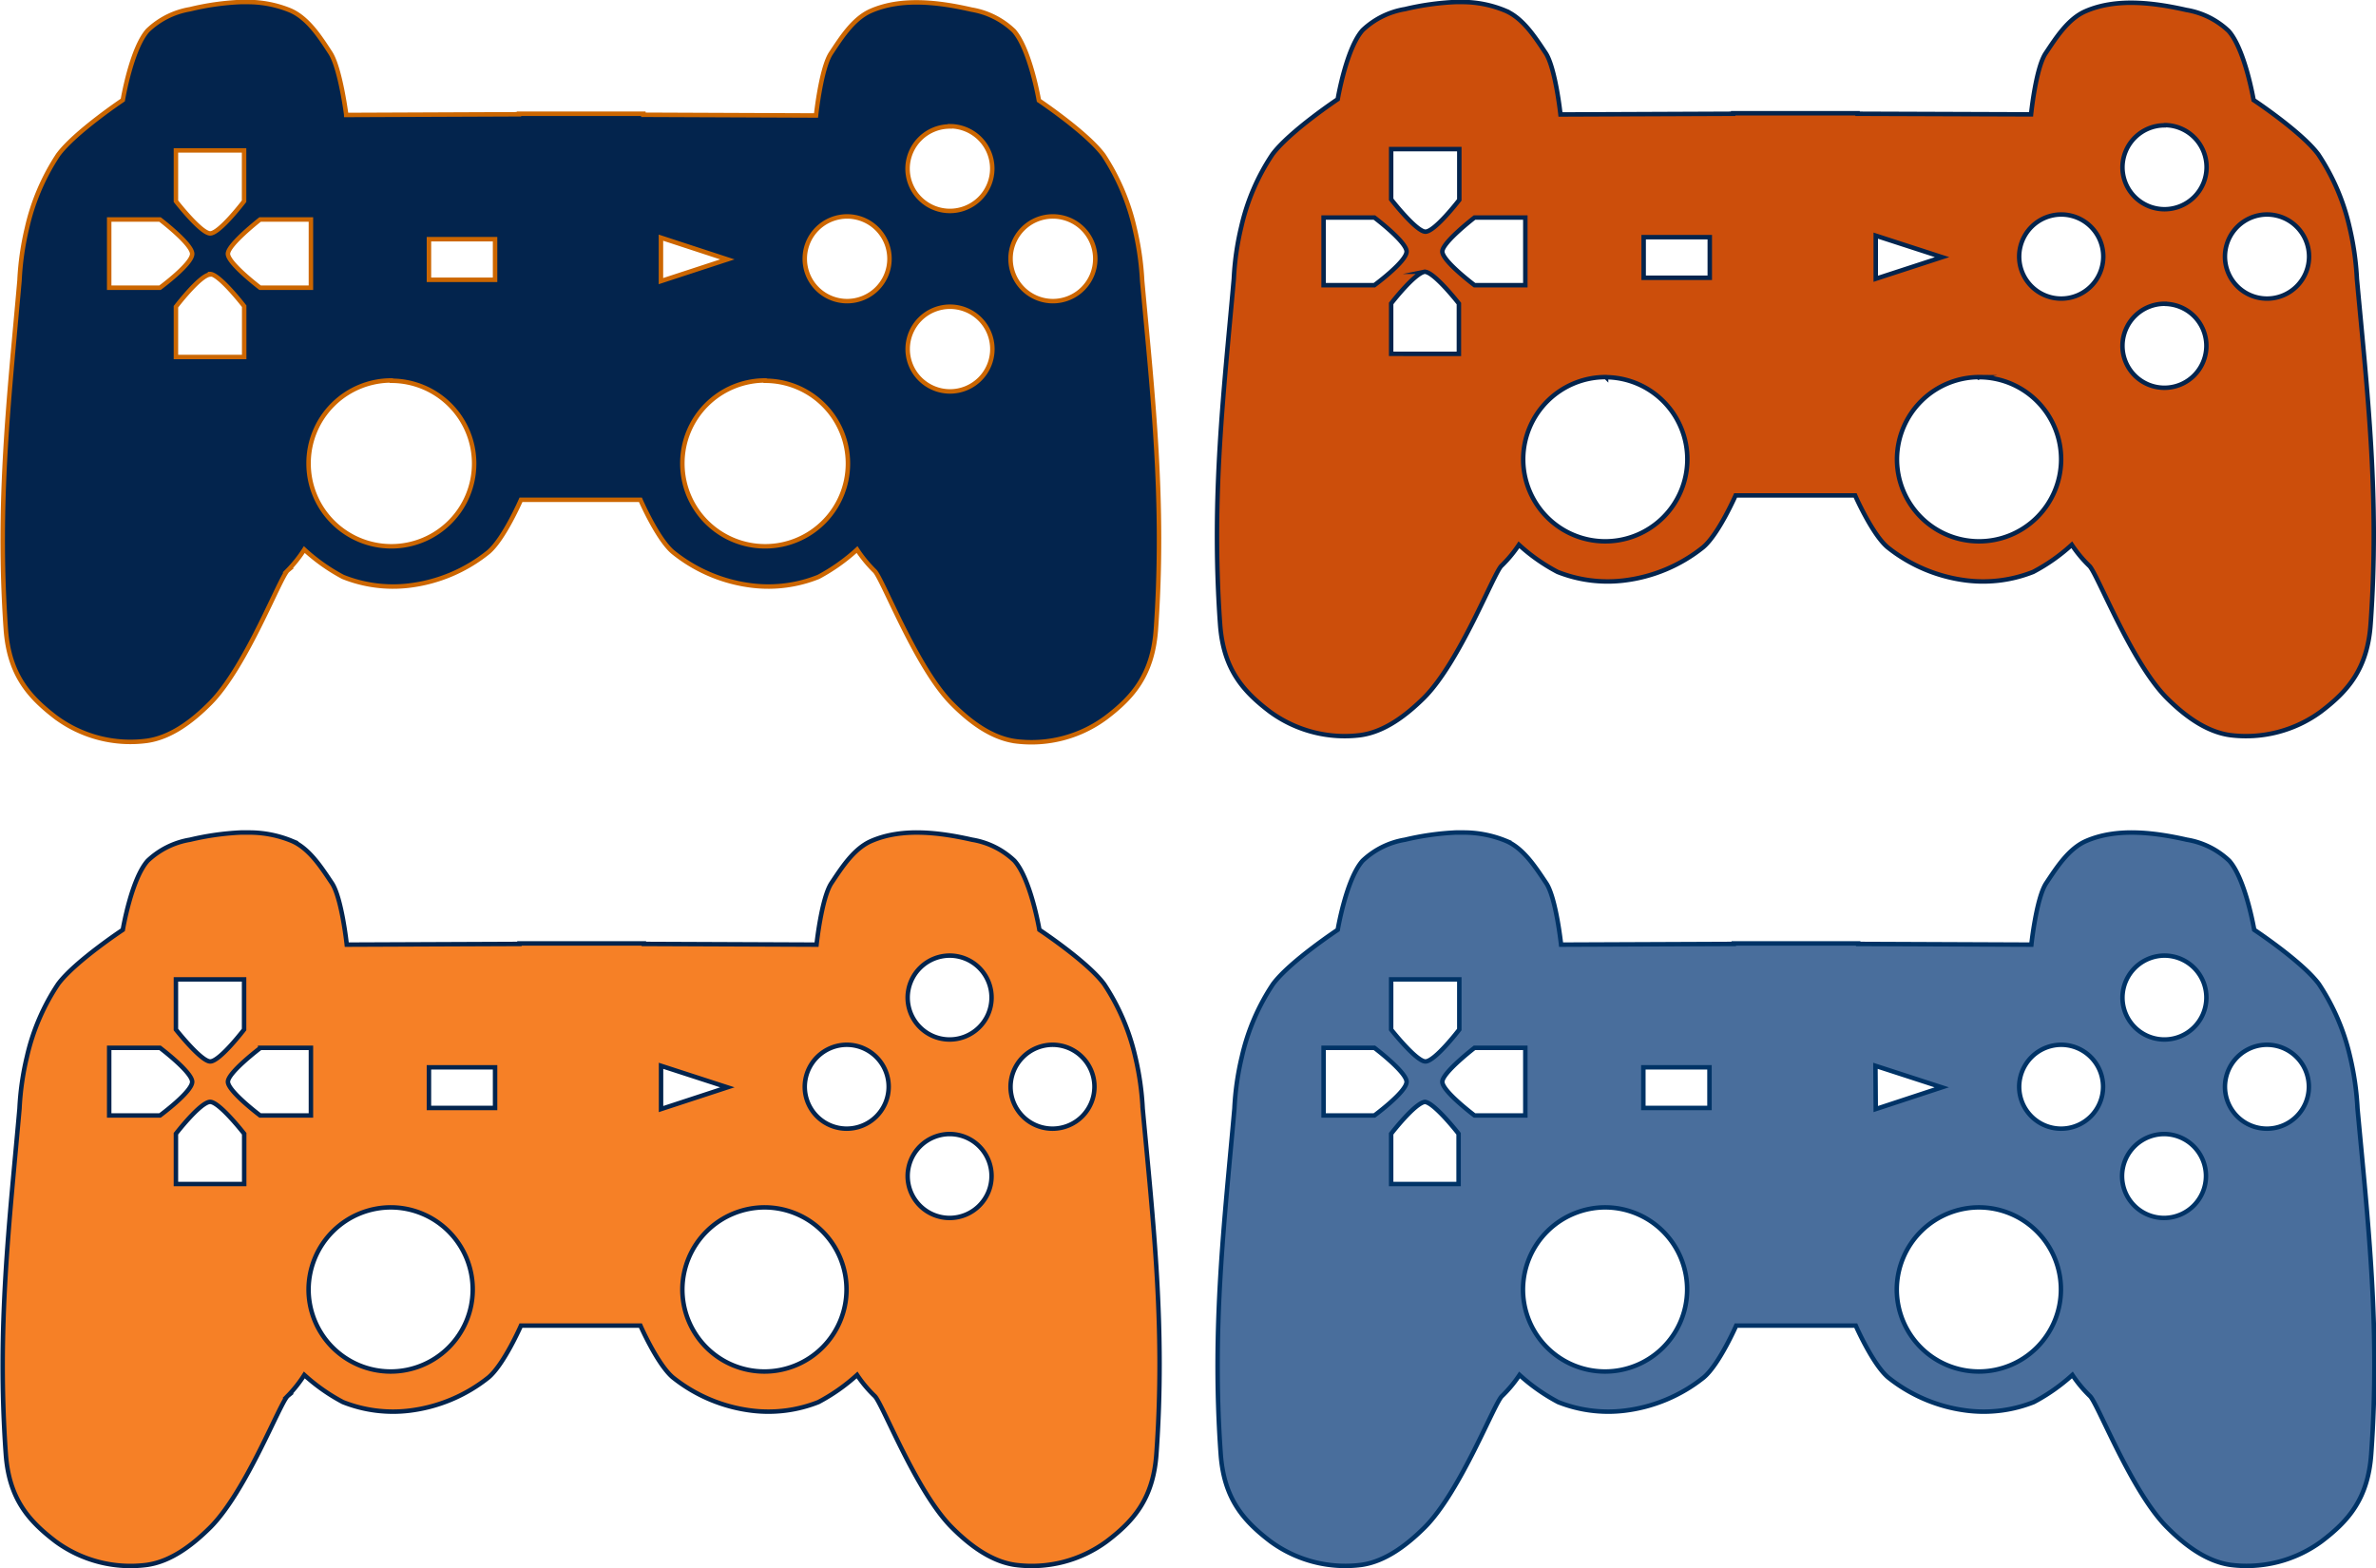
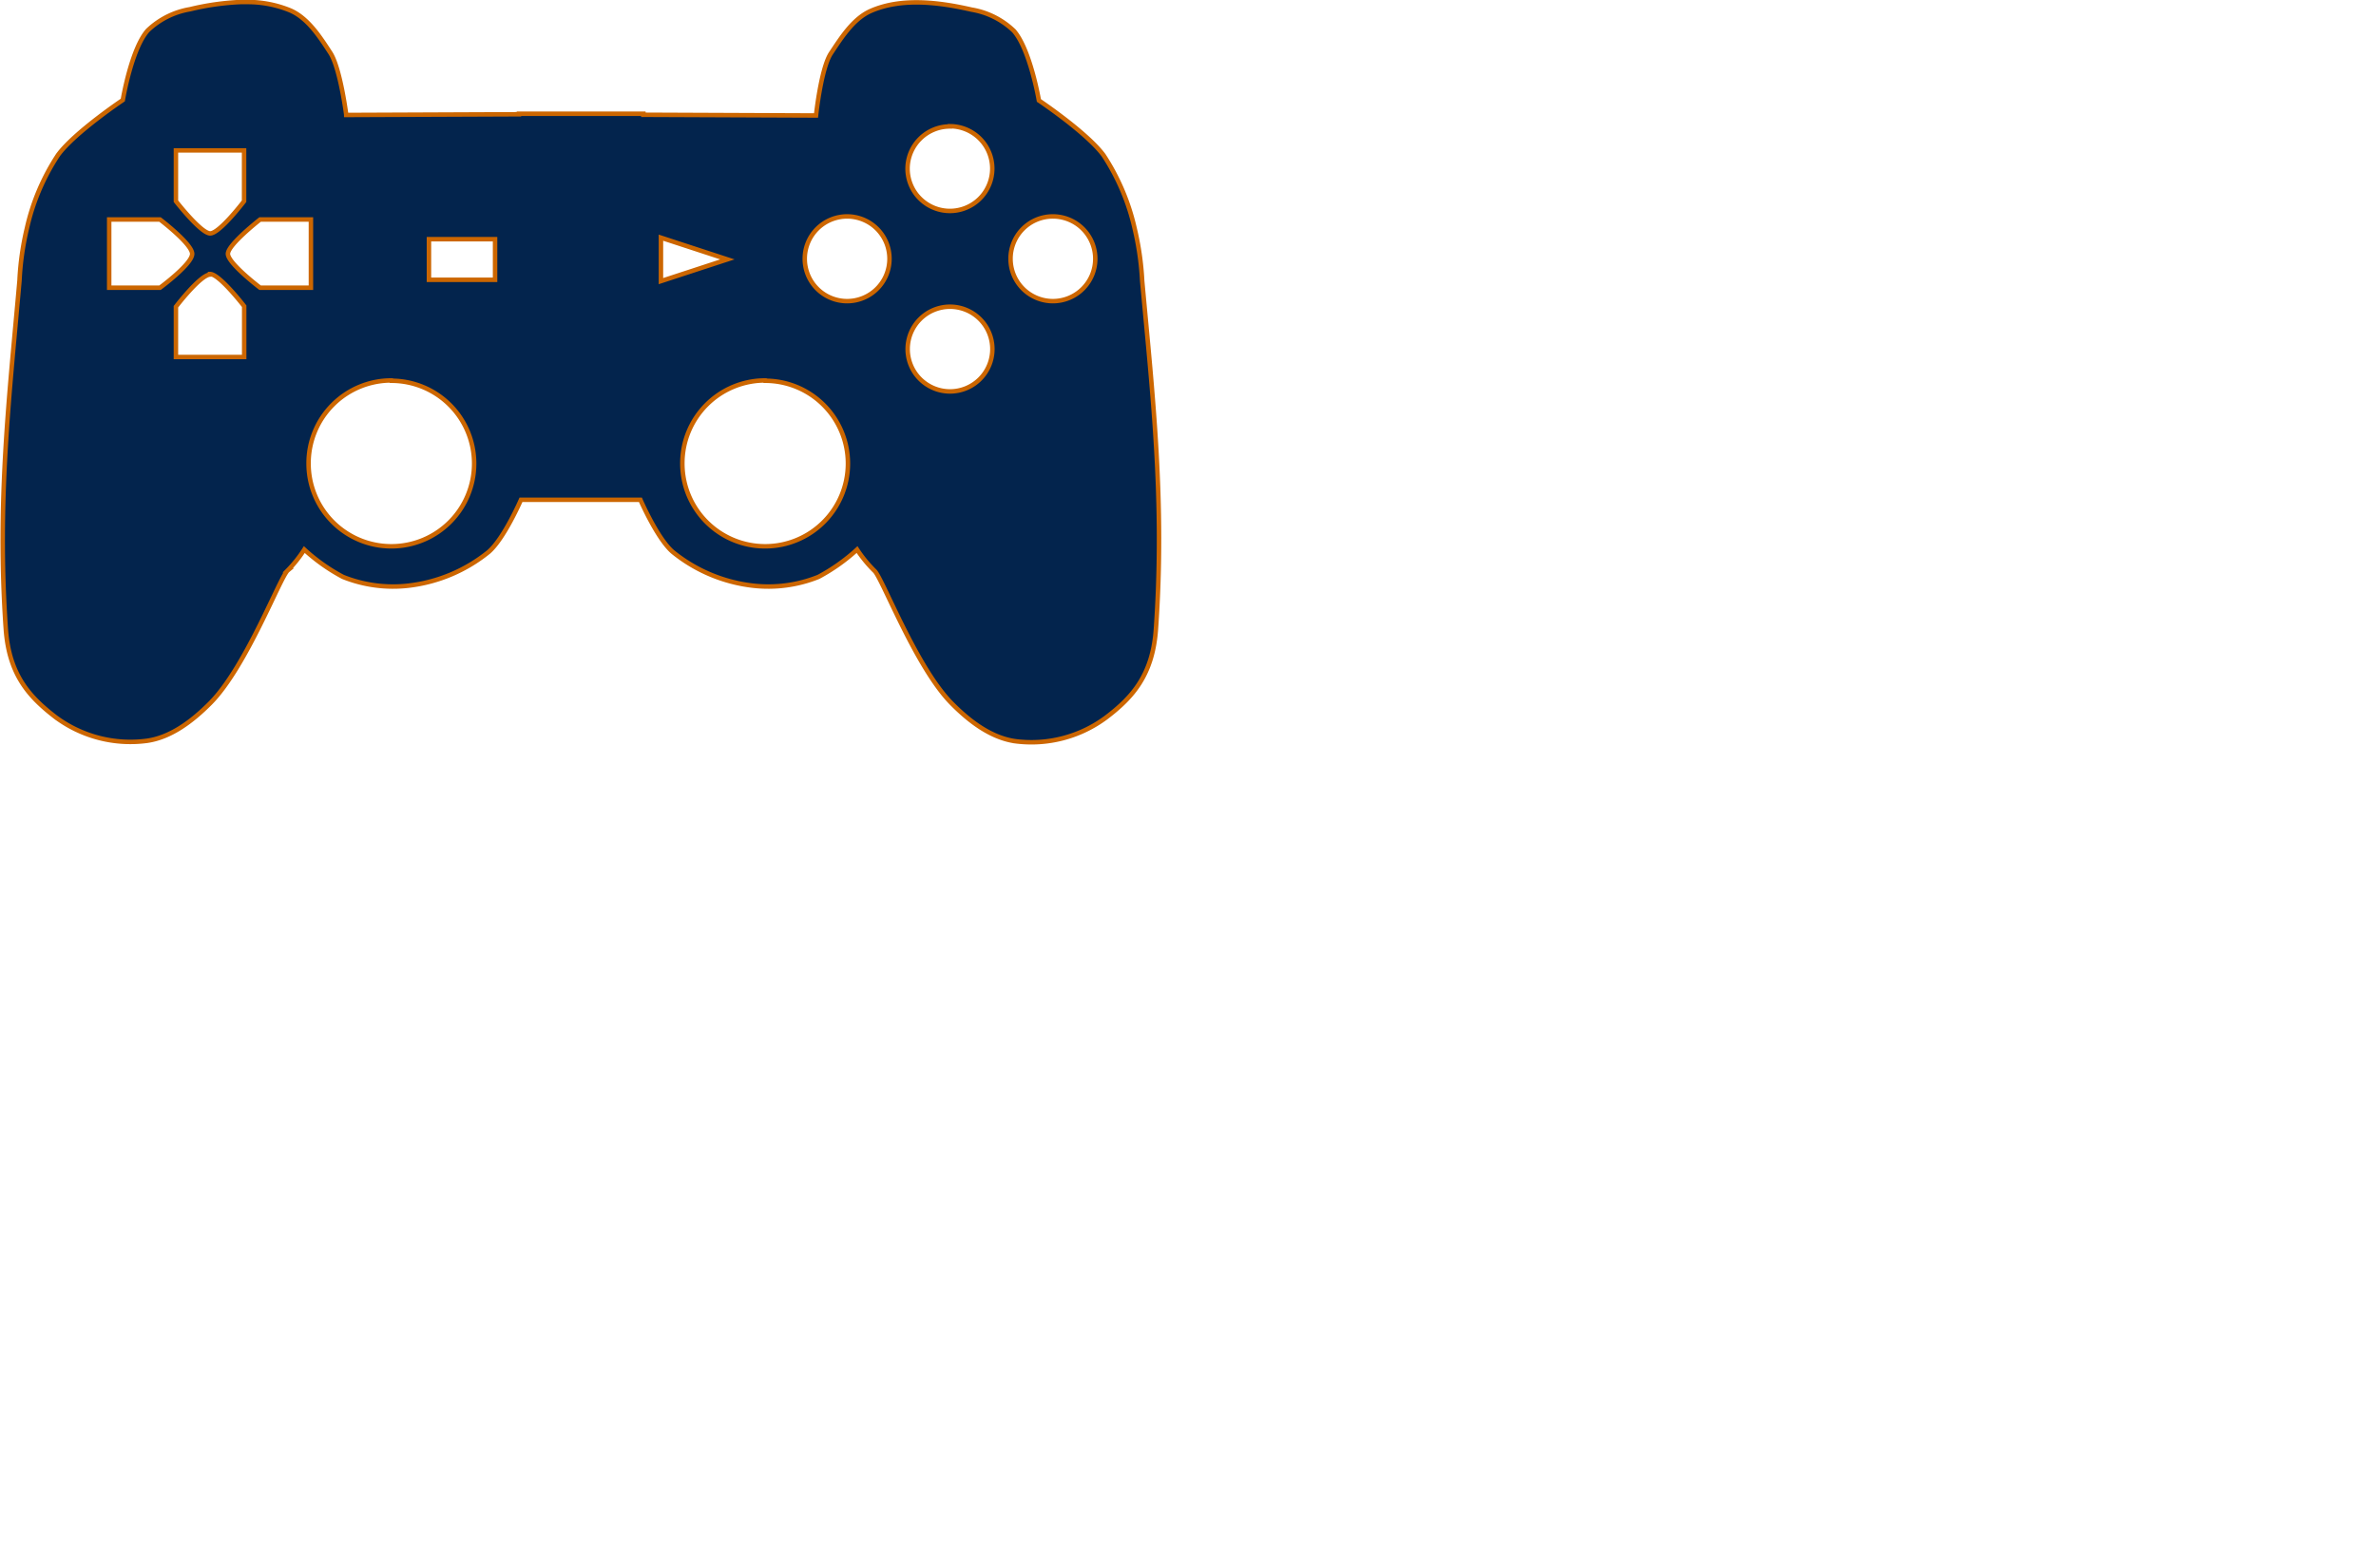
<svg xmlns="http://www.w3.org/2000/svg" id="together" viewBox="0 0 233.92 154.41">
  <defs>
    <style>.cls-1{fill:#03244d;stroke:#c60;stroke-width:0.44px;}.cls-1,.cls-2,.cls-3,.cls-4{stroke-miterlimit:10;}.cls-2{fill:#496e9c;stroke:#036;}.cls-2,.cls-3,.cls-4{stroke-width:0.44px;}.cls-3{fill:#cc4e0b;}.cls-3,.cls-4{stroke:#03244d;}.cls-4{fill:#f68026;}</style>
  </defs>
  <title>game-controllers</title>
  <g id="db">
    <path class="cls-1" d="M35.39,51h-.64a25.51,25.51,0,0,0-5,.71,7.9,7.9,0,0,0-4.17,2.09c-1.61,1.81-2.45,6.85-2.45,6.85s-4.72,3.16-6.37,5.4a21.73,21.73,0,0,0-3.07,7.22,27.79,27.79,0,0,0-.73,5.15c-1,11.39-2.23,21.76-1.35,34.3.31,4.47,2.26,6.66,4.9,8.69a12.35,12.35,0,0,0,9,2.33c2.4-.34,4.53-2,6.23-3.71,3.55-3.58,6.89-12.45,7.63-13.07A12.8,12.8,0,0,0,41,104.91a18.32,18.32,0,0,0,3.8,2.69,13.25,13.25,0,0,0,6.5.86,15.32,15.32,0,0,0,7.84-3.31c1.53-1.31,3.19-5.14,3.19-5.14H74.09s1.66,3.83,3.19,5.14a15.29,15.29,0,0,0,7.84,3.31,13.25,13.25,0,0,0,6.5-.86,18.62,18.62,0,0,0,3.8-2.69A12.8,12.8,0,0,0,97.13,107c.74.62,4.07,9.49,7.62,13.07,1.7,1.72,3.84,3.37,6.24,3.71a12.31,12.31,0,0,0,8.94-2.33c2.64-2,4.59-4.22,4.91-8.69.88-12.54-.31-22.91-1.35-34.3a28.67,28.67,0,0,0-.74-5.15,21.92,21.92,0,0,0-3.06-7.22c-1.65-2.24-6.37-5.4-6.37-5.4s-.85-5-2.46-6.85a7.87,7.87,0,0,0-4.16-2.09c-3.23-.74-6.91-1.2-9.94.13-1.74.77-2.93,2.69-3.91,4.16s-1.47,6.13-1.47,6.13l-17-.07V62l-6.12,0-6.13,0v.05l-17,.07S44.54,57.5,43.56,56s-2.17-3.39-3.91-4.16A11,11,0,0,0,35.39,51Zm69.18,12.23a4.17,4.17,0,1,1-4.18,4.17A4.17,4.17,0,0,1,104.57,63.25ZM28.36,65.61h6.71v5s-2.43,3.2-3.35,3.17-3.36-3.17-3.36-3.17Zm66.08,6.5a4.17,4.17,0,1,1-4.17,4.17A4.17,4.17,0,0,1,94.44,72.11Zm20.26,0a4.17,4.17,0,1,1-4.17,4.17A4.16,4.16,0,0,1,114.7,72.11Zm-92.91.3h5s3.13,2.38,3.17,3.37-3.17,3.35-3.17,3.35h-5Zm14.86,0h5v6.72h-5s-3.2-2.43-3.17-3.35,3.17-3.37,3.17-3.37ZM76.11,74.2l6.54,2.14-6.54,2.14Zm-22.84.15h6.51v4H53.27ZM31.72,77.78c.92,0,3.36,3.17,3.36,3.17v5H28.36V81s2.38-3.12,3.36-3.17ZM104.57,81a4.17,4.17,0,1,1-4.17,4.17A4.17,4.17,0,0,1,104.57,81Zm-55,7.29a8.15,8.15,0,1,1-8.15,8.15A8.15,8.15,0,0,1,49.56,88.26Zm36.8,0a8.15,8.15,0,1,1-8.15,8.15A8.15,8.15,0,0,1,86.36,88.26Z" transform="translate(-11.04 -50.8)" />
  </g>
  <g id="lb">
-     <path class="cls-2" d="M155,132.77c-.21,0-.43,0-.64,0a27.08,27.08,0,0,0-5,.71,7.94,7.94,0,0,0-4.17,2.07c-1.61,1.8-2.45,6.8-2.45,6.8s-4.72,3.12-6.37,5.34a21.43,21.43,0,0,0-3.07,7.16,27.38,27.38,0,0,0-.73,5.1c-1,11.29-2.24,21.57-1.35,34,.31,4.43,2.26,6.6,4.9,8.62a12.46,12.46,0,0,0,8.95,2.31c2.4-.34,4.53-2,6.23-3.69,3.55-3.55,6.89-12.34,7.63-12.95a12.52,12.52,0,0,0,1.71-2.06,18.49,18.49,0,0,0,3.8,2.67,13.36,13.36,0,0,0,6.5.85,15.45,15.45,0,0,0,7.84-3.28c1.53-1.3,3.19-5.1,3.19-5.1h11.77s1.66,3.8,3.19,5.1a15.45,15.45,0,0,0,7.84,3.28,13.36,13.36,0,0,0,6.5-.85,18.49,18.49,0,0,0,3.8-2.67,12.52,12.52,0,0,0,1.71,2.06c.74.61,4.07,9.4,7.62,12.95,1.7,1.71,3.84,3.35,6.24,3.69a12.46,12.46,0,0,0,8.95-2.31c2.64-2,4.59-4.19,4.9-8.62.89-12.43-.31-22.71-1.35-34a28.24,28.24,0,0,0-.73-5.1,21.63,21.63,0,0,0-3.07-7.16c-1.65-2.22-6.37-5.34-6.37-5.34s-.85-5-2.46-6.8a7.91,7.91,0,0,0-4.16-2.07c-3.23-.73-6.91-1.19-9.94.13-1.74.76-2.93,2.67-3.91,4.13s-1.47,6.07-1.47,6.07l-17.05-.07v-.05l-6.12,0-6.13,0v.05l-17,.07s-.49-4.62-1.47-6.07-2.17-3.37-3.91-4.13a11,11,0,0,0-4.26-.84Zm69.18,12.12A4.13,4.13,0,1,1,220,149,4.15,4.15,0,0,1,224.16,144.89ZM148,147.23h6.71v4.94s-2.43,3.18-3.35,3.14-3.36-3.14-3.36-3.14ZM214,153.67a4.13,4.13,0,1,1-4.17,4.13A4.15,4.15,0,0,1,214,153.67Zm20.26,0a4.13,4.13,0,1,1-4.17,4.13A4.15,4.15,0,0,1,234.29,153.67Zm-92.91.3h5s3.13,2.36,3.17,3.33-3.17,3.33-3.17,3.33h-5Zm14.86,0h5v6.66h-5s-3.21-2.41-3.17-3.33,3.17-3.33,3.17-3.33Zm39.47,1.77,6.53,2.12L195.71,160Zm-22.85.15h6.51v4h-6.51Zm-21.55,3.4c.92,0,3.36,3.14,3.36,3.14v4.95H148v-4.95s2.38-3.09,3.36-3.14Zm72.85,3.17a4.13,4.13,0,1,1-4.17,4.13A4.15,4.15,0,0,1,224.16,162.46Zm-55,7.22a8.08,8.08,0,1,1-8.15,8.07A8.11,8.11,0,0,1,169.15,169.68Zm36.8,0a8.08,8.08,0,1,1-8.15,8.07A8.11,8.11,0,0,1,206,169.68Z" transform="translate(-11.04 -50.8)" />
-   </g>
+     </g>
  <g id="po">
-     <path class="cls-3" d="M155,51c-.21,0-.43,0-.64,0a26.27,26.27,0,0,0-5,.7,7.94,7.94,0,0,0-4.17,2.07c-1.61,1.8-2.45,6.8-2.45,6.8S138,63.73,136.31,66a21.29,21.29,0,0,0-3.07,7.15,27.38,27.38,0,0,0-.73,5.1c-1,11.29-2.24,21.57-1.35,34,.31,4.43,2.26,6.61,4.9,8.62a12.46,12.46,0,0,0,8.95,2.31c2.4-.34,4.53-2,6.23-3.68,3.55-3.56,6.89-12.35,7.63-13a12.52,12.52,0,0,0,1.71-2.06,18.09,18.09,0,0,0,3.8,2.67,13.36,13.36,0,0,0,6.5.85,15.37,15.37,0,0,0,7.84-3.28c1.53-1.3,3.19-5.1,3.19-5.1h11.77s1.66,3.8,3.19,5.1a15.45,15.45,0,0,0,7.84,3.28,13.36,13.36,0,0,0,6.5-.85,18.09,18.09,0,0,0,3.8-2.67,12.52,12.52,0,0,0,1.71,2.06c.74.61,4.07,9.4,7.62,13,1.7,1.7,3.84,3.34,6.24,3.68a12.46,12.46,0,0,0,8.95-2.31c2.64-2,4.59-4.19,4.9-8.62.89-12.43-.31-22.71-1.35-34a28.24,28.24,0,0,0-.73-5.1A21.49,21.49,0,0,0,239.28,66c-1.65-2.22-6.37-5.35-6.37-5.35s-.85-5-2.46-6.8a7.91,7.91,0,0,0-4.16-2.07c-3.23-.73-6.91-1.19-9.94.13-1.74.76-2.93,2.67-3.91,4.13S211,62.06,211,62.06L193.92,62v-.05l-6.12,0-6.13,0V62l-17,.07s-.49-4.61-1.47-6.07-2.17-3.37-3.91-4.13A11,11,0,0,0,155,51Zm69.18,12.12A4.14,4.14,0,1,1,220,67.27,4.15,4.15,0,0,1,224.16,63.14ZM148,65.48h6.71v5s-2.43,3.17-3.35,3.13S148,70.43,148,70.43ZM214,71.92a4.14,4.14,0,1,1-4.17,4.13A4.15,4.15,0,0,1,214,71.92Zm20.26,0a4.14,4.14,0,1,1-4.17,4.13A4.15,4.15,0,0,1,234.29,71.92Zm-92.91.3h5s3.13,2.36,3.17,3.33-3.17,3.33-3.17,3.33h-5Zm14.86,0h5v6.66h-5s-3.21-2.41-3.17-3.33,3.17-3.33,3.17-3.33ZM195.71,74l6.53,2.12-6.53,2.13Zm-22.85.15h6.51v4h-6.51Zm-21.55,3.41c.92,0,3.36,3.13,3.36,3.13v4.95H148V80.68s2.38-3.09,3.36-3.13Zm72.85,3.16A4.13,4.13,0,1,1,220,84.84,4.15,4.15,0,0,1,224.16,80.71Zm-55,7.22A8.08,8.08,0,1,1,161,96,8.11,8.11,0,0,1,169.15,87.93Zm36.8,0A8.08,8.08,0,1,1,197.8,96,8.11,8.11,0,0,1,206,87.93Z" transform="translate(-11.04 -50.8)" />
-   </g>
+     </g>
  <g id="so">
-     <path class="cls-4" d="M35.39,132.77c-.21,0-.43,0-.64,0a27.08,27.08,0,0,0-5,.71,7.94,7.94,0,0,0-4.17,2.07c-1.61,1.8-2.45,6.8-2.45,6.8s-4.72,3.12-6.37,5.34a21.43,21.43,0,0,0-3.07,7.16,27.38,27.38,0,0,0-.73,5.1c-1,11.29-2.24,21.57-1.35,34,.31,4.43,2.26,6.6,4.9,8.62a12.46,12.46,0,0,0,9,2.31c2.4-.34,4.53-2,6.23-3.69,3.55-3.55,6.89-12.34,7.63-12.95A12.52,12.52,0,0,0,41,186.18a18.49,18.49,0,0,0,3.8,2.67,13.36,13.36,0,0,0,6.5.85,15.45,15.45,0,0,0,7.84-3.28c1.53-1.3,3.19-5.1,3.19-5.1H74.09s1.66,3.8,3.19,5.1a15.45,15.45,0,0,0,7.84,3.28,13.36,13.36,0,0,0,6.5-.85,18.49,18.49,0,0,0,3.8-2.67,12.23,12.23,0,0,0,1.72,2.06c.73.61,4.06,9.4,7.61,12.95,1.7,1.71,3.84,3.35,6.24,3.69a12.46,12.46,0,0,0,9-2.31c2.64-2,4.59-4.19,4.9-8.62.89-12.43-.31-22.71-1.35-34a28.24,28.24,0,0,0-.73-5.1,21.63,21.63,0,0,0-3.07-7.16c-1.65-2.22-6.37-5.34-6.37-5.34s-.85-5-2.46-6.8a7.91,7.91,0,0,0-4.16-2.07c-3.23-.73-6.91-1.19-9.94.13-1.74.76-2.93,2.67-3.91,4.13s-1.47,6.07-1.47,6.07l-17-.07v-.05l-6.12,0-6.13,0v.05l-17,.07s-.49-4.62-1.47-6.07-2.17-3.37-3.91-4.13a11,11,0,0,0-4.26-.84Zm69.18,12.12A4.13,4.13,0,1,1,100.4,149,4.15,4.15,0,0,1,104.57,144.89Zm-76.21,2.34h6.71v4.94s-2.43,3.18-3.35,3.14-3.36-3.14-3.36-3.14Zm66.09,6.44a4.13,4.13,0,1,1-4.18,4.13A4.15,4.15,0,0,1,94.45,153.67Zm20.25,0a4.13,4.13,0,1,1-4.17,4.13A4.15,4.15,0,0,1,114.7,153.67Zm-92.91.3h5s3.13,2.36,3.17,3.33-3.17,3.33-3.17,3.33h-5Zm14.86,0h5v6.66h-5s-3.2-2.41-3.17-3.33S36.65,154,36.65,154Zm39.47,1.77,6.53,2.12L76.12,160Zm-22.85.15h6.51v4H53.27Zm-21.55,3.4c.92,0,3.36,3.14,3.36,3.14v4.95H28.36v-4.95s2.38-3.09,3.36-3.14Zm72.85,3.17a4.13,4.13,0,1,1-4.17,4.13A4.15,4.15,0,0,1,104.57,162.46Zm-55,7.22a8.08,8.08,0,1,1-8.15,8.07A8.11,8.11,0,0,1,49.56,169.68Zm36.8,0a8.08,8.08,0,1,1-8.15,8.07A8.11,8.11,0,0,1,86.36,169.68Z" transform="translate(-11.04 -50.8)" />
-   </g>
+     </g>
</svg>